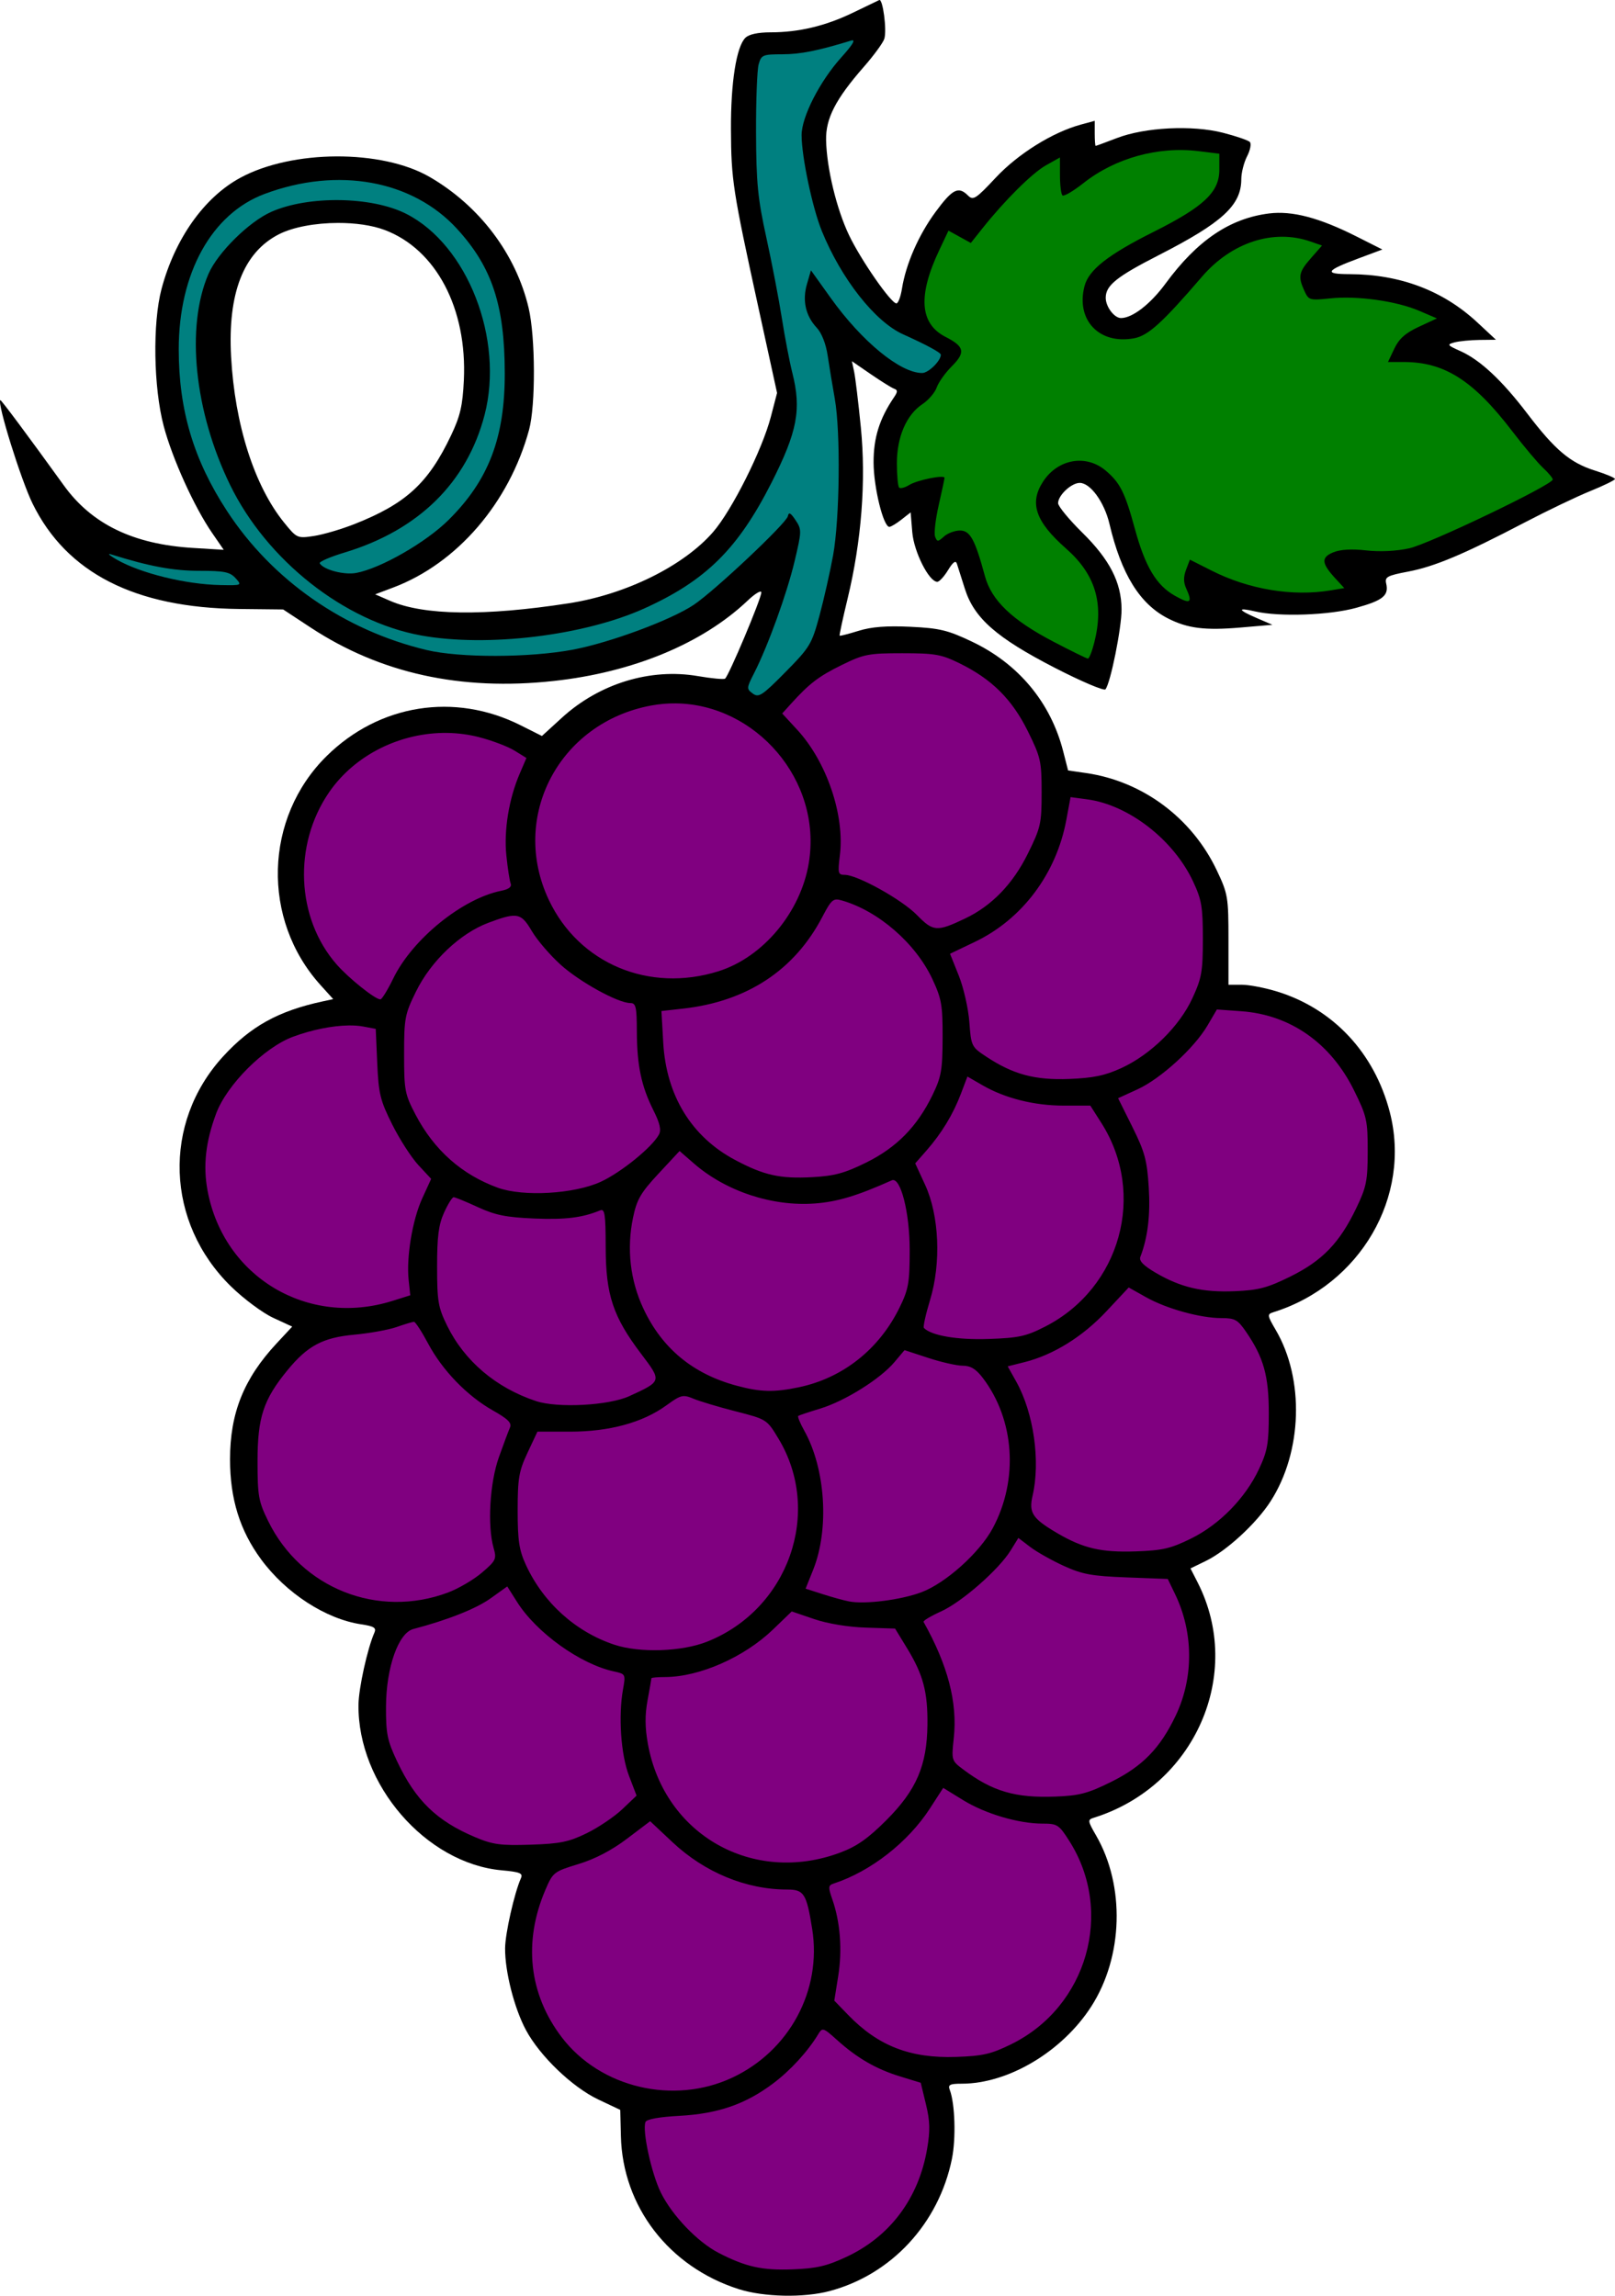
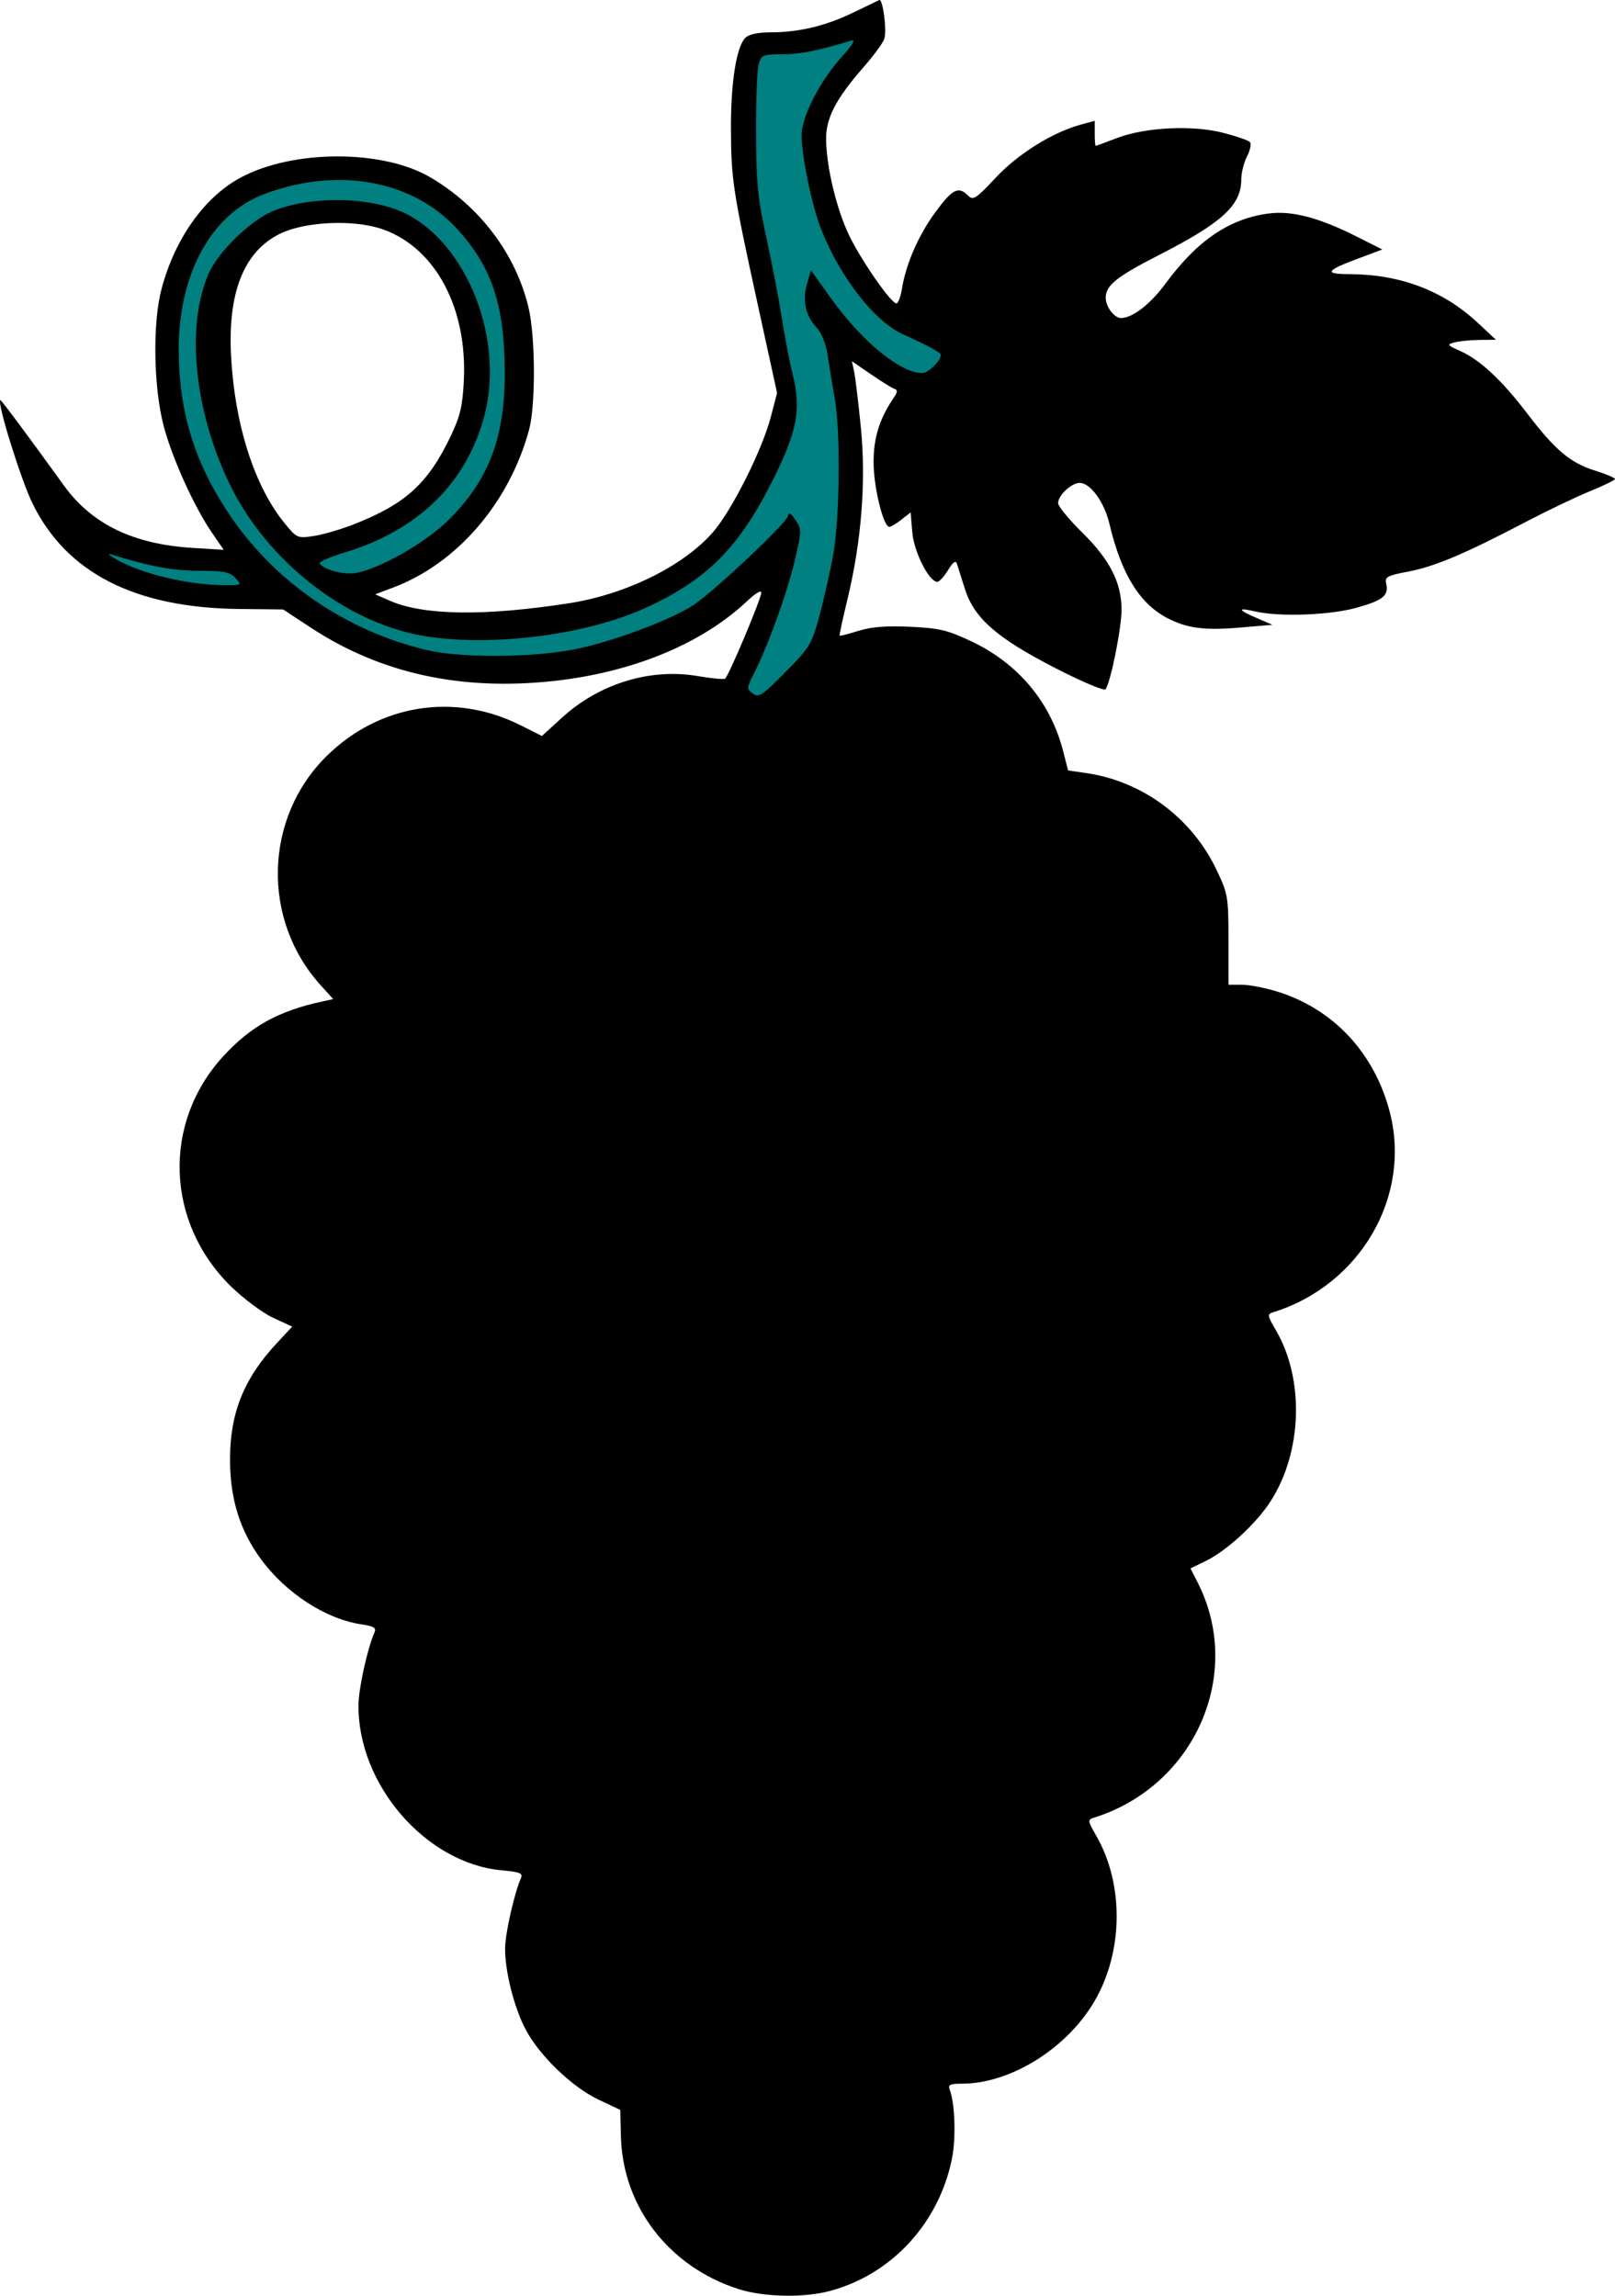
<svg xmlns="http://www.w3.org/2000/svg" version="1.1" viewBox="0 0 587.7 835.61">
  <g transform="translate(-53.62 -61.564)" stroke-width="1.333">
    <path d="m373.57 61.586c-0.498 0.227-4.808 2.301-9.574 4.607-9.957 4.818-19.704 7.141-29.969 7.141-4.599 0-7.891 0.717-9.174 2-3.27 3.27-5.316 16.282-5.238 33.332 0.083 18.371 0.666 22.155 9.945 64.631l6.836 31.295-2.269 8.705c-3.143 12.045-14.174 34.052-21.012 41.918-10.754 12.372-31.707 22.718-52.525 25.939-30.64 4.741-52.785 4.437-65.006-0.893l-5.434-2.369 6.59-2.488c23.216-8.763 42.177-30.792 49.412-57.404 2.412-8.873 2.319-33.82-0.166-44.359-4.623-19.607-17.878-37.157-35.99-47.654-17.451-10.114-50.099-9.964-68.99 0.318-13.102 7.131-23.718 22.12-28.586 40.361-3.316 12.424-2.95 35.924 0.779 50 3.134 11.831 11.091 29.403 17.596 38.857l4.24 6.164-11.186-0.682c-21.713-1.322-36.813-8.633-46.992-22.75-12.848-17.818-22.872-31.286-23.125-31.066-1.216 1.054 7.524 29.089 11.752 37.697 12.398 25.243 37.269 37.926 75.18 38.34l16 0.174 9.953 6.551c25.392 16.708 54.662 23.157 88.451 19.486 28.833-3.132 54.14-13.611 70.596-29.232 2.75-2.611 5-3.954 5-2.986 0 2.245-11.93 30.58-13.207 31.369-0.527 0.326-4.971-0.095-9.877-0.936-17.329-2.968-35.872 2.714-49.5 15.17l-7.254 6.631-7.748-3.893c-24.01-12.064-51.447-7.707-70.613 11.217-22.765 22.477-23.746 59.495-2.207 83.336l4.621 5.115-3.773 0.814c-16.185 3.489-26.24 9.048-36.33 20.088-22.133 24.217-20.865 60.45 2.928 83.701 4.597 4.493 11.484 9.617 15.305 11.387l6.947 3.217-5.689 6.115c-11.908 12.804-16.936 25.326-16.936 42.184 0 14.413 3.575 25.917 11.328 36.449 9.058 12.304 23.514 21.679 36.41 23.613 4.665 0.7 5.573 1.274 4.797 3.033-2.524 5.721-5.722 20.204-5.791 26.223-0.332 29.031 24.532 57.776 52.143 60.279 6.635 0.602 7.766 1.065 6.973 2.859-2.404 5.439-5.71 20.057-5.762 25.475-0.081 8.486 3.346 21.937 7.606 29.852 5.108 9.491 16.873 20.771 26.338 25.25l7.959 3.768 0.236 9.565c0.631 25.65 17.487 47.558 42.828 55.66 9.129 2.919 23.677 3.231 33.135 0.713 22.5-5.991 39.714-24.602 44.496-48.111 1.522-7.484 1.123-20.145-0.793-25.139-0.707-1.843 0.043-2.223 4.381-2.223 16.964 0 36.606-11.723 47.137-28.133 11.62-18.109 12.339-43.872 1.734-62.217-3.053-5.281-3.116-5.736-0.887-6.432 36.788-11.478 54.834-52.365 37.826-85.703l-2.586-5.068 5.58-2.715c7.589-3.692 18.394-13.649 23.58-21.73 11.571-18.031 12.361-44.439 1.865-62.352-3.089-5.271-3.157-5.737-0.932-6.432 31.686-9.886 50.437-42.144 42.41-72.961-5.585-21.442-20.479-37.408-40.799-43.732-4.464-1.389-10.313-2.525-12.998-2.525h-4.881v-16.334c-1e-5 -15.594-0.192-16.738-4.246-25.297-9.045-19.093-26.992-32.45-47.602-35.428l-6.516-0.941-1.785-6.981c-4.55-17.784-16.277-31.871-33.234-39.924-8.793-4.176-11.745-4.886-22.373-5.389-8.692-0.411-14.159 0.016-18.848 1.475-3.632 1.13-6.735 1.923-6.894 1.764-0.159-0.159 1.148-6.233 2.904-13.498 5.061-20.936 6.75-42.828 4.812-62.365-0.895-9.028-1.993-18.132-2.439-20.23l-0.812-3.814 6.826 4.695c3.755 2.583 7.588 4.973 8.518 5.311 1.362 0.495 1.359 1.1-0.012 3.119-5.317 7.834-7.483 14.773-7.443 23.838 0.04 9.001 3.564 23.334 5.738 23.334 0.575 0 2.554-1.187 4.396-2.637l3.352-2.635 0.598 7.223c0.593 7.155 6.086 18.049 9.1 18.049 0.734 0 2.498-1.918 3.922-4.26 1.78-2.927 2.784-3.655 3.211-2.332 0.341 1.059 1.654 5.192 2.918 9.185 3.369 10.647 11.528 17.806 32.75 28.729 9.575 4.928 17.849 8.446 18.385 7.818 1.835-2.151 5.923-22.471 5.871-29.189-0.075-9.783-4.322-18.042-14.365-27.938-4.802-4.731-8.73-9.521-8.73-10.643 0-2.856 4.828-7.371 7.881-7.371 3.871 0 8.953 7.013 10.812 14.922 4.299 18.282 11.037 29.172 21.277 34.396 7.139 3.642 13.444 4.437 26.396 3.328l11.633-0.996-5.668-2.438c-7-3.012-7.262-3.969-0.666-2.438 8.829 2.05 27.089 1.4 36.869-1.312 9.694-2.688 11.879-4.466 10.859-8.836-0.558-2.389 0.375-2.895 7.992-4.34 9.642-1.829 20.356-6.346 42.359-17.854 8.206-4.292 18.963-9.444 23.904-11.451 4.941-2.007 8.991-3.99 9-4.406 0.009-0.416-3.305-1.804-7.365-3.084-8.936-2.817-14.466-7.488-24.568-20.76-9.176-12.054-17.131-19.487-24.283-22.689-4.857-2.175-5.027-2.42-2.184-3.182 1.695-0.454 5.782-0.857 9.082-0.895l6-0.068-6.744-6.283c-12.479-11.621-28.127-17.538-46.521-17.592-9.452-0.028-8.755-1.256 3.266-5.74l8.668-3.232-9.414-4.748c-13.537-6.828-23.399-9.425-31.803-8.375-14.306 1.787-26.149 9.81-37.695 25.535-5.471 7.451-12.042 12.537-16.195 12.537-2.457 0-5.561-4.118-5.561-7.377 0-4.496 3.934-7.661 19.266-15.502 23.231-11.881 30.068-18.175 30.068-27.678 0-2.333 0.951-6.082 2.113-8.33 1.162-2.248 1.607-4.594 0.988-5.213-0.619-0.619-5.019-2.123-9.779-3.344-11.193-2.87-28.38-2.001-38.656 1.953-4.033 1.552-7.483 2.822-7.666 2.822-0.183 3.7e-4 -0.334-2.051-0.334-4.559v-4.559l-5 1.355c-10.312 2.798-22.887 10.636-31.025 19.336-7.253 7.754-8.217 8.375-10.092 6.5-3.488-3.488-5.649-2.396-11.801 5.961-6.178 8.392-10.793 18.941-12.238 27.979-0.468 2.926-1.375 5.32-2.016 5.32-1.96 0-12.928-15.799-17.24-24.834-4.537-9.508-8.123-24.354-8.346-34.561-0.173-7.914 3.45-14.953 13.754-26.729 3.628-4.146 6.972-8.725 7.432-10.174 0.986-3.107-0.538-14.717-1.853-14.117zm-197 81.125c6.266-0.016 12.439 0.822 17.076 2.576 18.689 7.068 30.017 28.599 28.77 54.686-0.443 9.258-1.319 13.035-4.648 20.051-8.261 17.406-16.404 24.889-35.135 32.287-4.783 1.889-11.448 3.847-14.811 4.352-6.006 0.901-6.197 0.814-10.805-4.873-10.84-13.38-17.955-35.661-19.303-60.455-1.252-23.042 4.52-37.868 17.305-44.447 5.287-2.721 13.495-4.155 21.551-4.176z" />
    <path d="m363.88 76.242c-0.137-0.008-0.321 0.025-0.551 0.096-12.148 3.72-18.398 4.967-24.975 4.981-7.193 0.015-7.701 0.23-8.666 3.682-0.564 2.017-0.989 13.267-0.943 25 0.07 18.118 0.634 23.846 3.74 38 2.012 9.167 4.551 22.367 5.643 29.334s2.806 15.914 3.809 19.883c3.383 13.391 1.867 21.42-7.551 40.004-12.208 24.089-23.857 35.629-46.191 45.756-21.987 9.97-57.313 14.255-81.389 9.875-27.874-5.071-56.13-27.376-69.486-54.852-13.003-26.748-16.139-57.428-7.842-76.715 3.322-7.723 14.752-19.026 22.871-22.617 13.514-5.978 36.531-5.642 49.076 0.715 22.33 11.315 35.71 45.659 28.529 73.229-6.411 24.613-24.05 41.943-50.957 50.064-5.316 1.605-9.377 3.381-9.027 3.947 1.456 2.355 8.892 4.302 13.283 3.478 8.939-1.677 25.312-11.07 33.59-19.271 14.582-14.447 20.502-29.908 20.463-53.443-0.041-24.721-4.618-38.58-17.342-52.502-16.224-17.751-43.433-22.698-70.057-12.736-19.293 7.219-31.244 28.848-31.244 56.553 0 22.091 5.411 40.241 17.539 58.818 16.473 25.234 42.633 43.467 72.656 50.639 12.089 2.888 37.398 2.836 53.137-0.109 13.519-2.53 35.906-10.834 44.129-16.371 7.677-5.169 33.667-29.66 34.193-32.221 0.332-1.616 1.003-1.275 2.803 1.428 2.274 3.415 2.261 3.989-0.346 14.963-2.802 11.797-9.7 30.866-14.738 40.742-2.766 5.422-2.787 5.724-0.471 7.418 2.159 1.578 3.417 0.752 11.857-7.799 8.913-9.029 9.606-10.177 12.396-20.52 1.626-6.026 3.861-15.922 4.967-21.99 2.425-13.305 2.765-44.96 0.613-57.033-0.849-4.767-2.013-11.821-2.586-15.678-0.632-4.257-2.188-8.232-3.961-10.119-4.066-4.327-5.323-9.905-3.584-15.889l1.459-5.021 7.174 10.031c11.336 15.851 25.331 27.344 33.299 27.344 2.27 0 6.795-4.436 6.795-6.66 0-0.77-5.202-3.583-13.754-7.436-10.229-4.608-22.492-20.206-29.561-37.602-3.436-8.457-7.352-27.047-7.352-34.904 0-6.622 6.59-19.541 14.406-28.242 3.782-4.21 5.105-6.195 4.144-6.248zm-270.46 186.97c-0.491 0.003 0.493 0.78 2.578 1.982 8.72 5.029 25.219 9.091 37.875 9.326 7.792 0.145 7.847 0.118 5.459-2.522-2.036-2.249-4.106-2.666-13.232-2.666-9.469 0-18.123-1.617-32.102-5.996-0.275-0.086-0.465-0.126-0.578-0.125z" fill="#008080" />
-     <path d="m451.84 295.41c3.581-14.223 0.413-24.772-10.265-34.17-11.189-9.849-13.492-16.63-8.315-24.483 5.374-8.153 15.567-9.919 22.684-3.931 5.273 4.437 7.053 7.978 10.643 21.175 3.763 13.83 7.822 20.616 14.614 24.433 5.638 3.169 6.484 2.596 4.051-2.741-0.986-2.163-0.992-4.207-0.022-6.76l1.391-3.659 8.008 4.042c13.459 6.794 29.331 9.427 43.106 7.15l5.071-0.838-3.209-3.481c-5.115-5.548-5.299-7.673-0.824-9.526 2.584-1.07 6.693-1.315 11.998-0.715 4.983 0.564 10.965 0.275 15.647-0.755 7.392-1.627 52.246-23.136 52.246-25.055 0-0.531-1.571-2.419-3.49-4.197-1.92-1.778-6.984-7.8-11.254-13.382-14.137-18.484-24.64-25.184-39.477-25.184h-5.736l2.312-4.876c1.702-3.59 4.051-5.684 8.904-7.936l6.592-3.06-6.441-2.761c-8.323-3.568-22.547-5.555-32.393-4.526-7.472 0.781-7.84 0.674-9.397-2.743-2.378-5.218-2.05-6.849 2.398-11.914l4.018-4.576-4.217-1.47c-13.409-4.675-28.69 0.284-39.457 12.804-14.45 16.802-19.579 21.458-24.696 22.418-12.683 2.379-21.259-6.627-18.061-18.967 1.537-5.93 8.533-11.436 25.074-19.731 18.392-9.224 23.988-14.499 23.988-22.609v-5.86l-7.404-0.925c-14.818-1.851-30.48 2.475-42.039 11.612-3.724 2.944-7.169 4.953-7.657 4.466-0.487-0.487-0.889-3.791-0.893-7.341l-7e-3 -6.455-5.067 2.843c-5.014 2.813-14.995 12.72-23.146 22.975l-4.214 5.301-8.133-4.482-3.341 7.061c-7.859 16.612-7.122 26.817 2.282 31.615 6.896 3.518 7.339 5.623 2.255 10.707-2.361 2.361-4.827 5.824-5.48 7.696-0.653 1.871-2.992 4.603-5.198 6.069-5.819 3.868-9.292 11.917-9.292 21.532 0 4.413 0.369 8.392 0.819 8.843s2.101 0.023 3.667-0.951c2.878-1.789 12.847-3.81 12.847-2.603 0 0.359-0.954 4.848-2.12 9.975-1.166 5.127-1.754 10.277-1.306 11.445 0.741 1.932 1.032 1.927 3.225-0.059 1.326-1.2 3.948-2.182 5.827-2.182 3.693 0 5.453 3.22 9.089 16.633 2.389 8.814 9.87 15.971 24.904 23.826 6.442 3.366 12.091 6.139 12.554 6.164 0.463 0.024 1.513-2.622 2.333-5.88z" fill="#008000" />
-     <path d="m382 299.33c-12.286-2.4e-4 -14.014 0.334-22 4.248-8.407 4.121-11.847 6.745-18.533 14.143l-3.201 3.541 5.451 5.914c10.728 11.639 17.353 31.139 15.531 45.721-0.81 6.486-0.659 7.1 1.754 7.1 4.641 0 20.816 9.005 26.33 14.658 5.888 6.037 7.237 6.129 17.553 1.201 9.658-4.613 17.312-12.531 22.754-23.543 4.704-9.518 5.029-10.965 5.029-22.316s-0.325-12.797-5.029-22.314c-5.724-11.581-13.103-18.919-24.807-24.668-6.671-3.277-8.97-3.683-20.832-3.684zm-82.361 18.256c-2.992-0.038-6.034 0.215-9.098 0.785-33.465 6.223-51.494 40.528-37.191 70.77 10.951 23.155 36.471 33.883 61.719 25.943 16.264-5.115 29.973-21.571 32.887-39.477 4.906-30.145-19.391-57.653-48.316-58.021zm-83.293 10.754c-16.792-0.236-33.505 7.841-42.963 21.588-13.169 19.14-11.995 45.873 2.754 62.691 4.464 5.09 14.001 12.711 15.908 12.711 0.537 0 2.655-3.451 4.707-7.668 6.962-14.304 25.135-29.044 39.301-31.877 2.74-0.548 3.862-1.426 3.391-2.654-0.387-1.01-1.089-5.597-1.561-10.195-0.94-9.175 0.92-20.588 4.85-29.756l2.453-5.725-4.367-2.699c-2.402-1.485-8.218-3.687-12.924-4.893-3.795-0.972-7.674-1.469-11.549-1.523zm226.85 23.365-1.543 8.305c-3.644 19.596-16.028 36.12-33.248 44.369l-9.066 4.344 3.186 7.971c1.752 4.383 3.481 11.992 3.842 16.908 0.639 8.711 0.794 9.029 6.074 12.523 9.851 6.519 17.715 8.642 30.232 8.162 8.791-0.337 13.054-1.224 19.004-3.957 10.67-4.901 21.113-15.16 25.83-25.371 3.412-7.387 3.832-9.757 3.832-21.629 0-11.676-0.443-14.281-3.572-20.957-7.114-15.178-23.431-27.832-38.498-29.854l-6.072-0.814zm-85.211 37.273c-1.651 0.075-2.635 1.58-5.154 6.391-10.139 19.366-27.403 30.719-50.67 33.32l-7.846 0.877 0.66 11.572c1.094 19.186 10.272 34.174 26.092 42.605 10.563 5.63 16.359 6.923 28.178 6.287 8.014-0.431 11.751-1.444 19.578-5.312 11.075-5.473 18.549-13.082 24.123-24.557 3.212-6.612 3.649-9.075 3.686-20.832 0.037-11.858-0.372-14.219-3.691-21.334-6.098-13.07-19.663-24.86-33-28.686-0.78-0.224-1.405-0.357-1.955-0.332zm-117.11 5.906c-2.077-0.081-4.916 0.829-9.486 2.539-10.322 3.862-20.889 13.879-26.355 24.982-4.093 8.315-4.365 9.741-4.365 22.895 0 13.146 0.263 14.532 4.193 22.029 6.734 12.846 16.822 21.8 29.912 26.551 9.249 3.357 27.799 2.286 37.461-2.162 7.403-3.409 18.714-12.596 21.182-17.207 0.889-1.662 0.318-4.156-2.018-8.807-4.389-8.738-5.992-16.369-6.031-28.709-0.028-8.94-0.349-10.333-2.367-10.334-4.478-3e-3 -18.387-7.655-25.367-13.957-3.869-3.493-8.575-8.982-10.459-12.197-2.215-3.78-3.628-5.519-6.299-5.623zm255.57 34.119-3.428 5.848c-4.804 8.198-17.036 19.358-25.432 23.201l-7.09 3.246 5.223 10.508c4.482 9.019 5.322 12.124 5.934 21.92 0.631 10.121-0.351 18.26-3.059 25.316-0.555 1.447 1.089 3.161 5.547 5.773 9.163 5.37 17.082 7.217 28.82 6.725 8.672-0.364 11.861-1.208 20.26-5.359 11.618-5.742 17.89-12.252 23.939-24.852 3.712-7.731 4.162-9.97 4.168-20.736 7e-3 -11.278-0.323-12.736-5.023-22.246-8.471-17.139-23.157-27.434-40.955-28.707l-8.904-0.637zm-316 5.809c-5.917 0.089-13.377 1.569-20.227 4.123-10.505 3.918-24.029 17.442-27.947 27.947-3.82 10.241-4.8 18.99-3.137 27.984 5.83 31.537 36.552 49.88 67.324 40.197l6.459-2.033-0.586-5.518c-0.89-8.396 1.368-21.959 4.965-29.814l3.225-7.045-4.643-4.996c-2.553-2.748-6.845-9.414-9.539-14.814-4.364-8.751-4.957-11.179-5.443-22.303l-0.547-12.482-4.582-0.859c-1.55-0.291-3.35-0.416-5.322-0.387zm225.22 18.6-2.385 6.291c-2.833 7.481-7.033 14.399-12.568 20.703l-4.043 4.606 3.602 7.826c5.138 11.162 5.882 28.452 1.803 41.883-1.597 5.257-2.611 9.85-2.254 10.207 2.801 2.801 12.141 4.391 23.514 4.002 11.044-0.378 13.695-0.96 20.689-4.545 27.383-14.036 36.81-48.264 20.396-74.055l-4.031-6.334h-9.617c-10.768 0-21.382-2.655-29.605-7.406l-5.5-3.178zm-104.75 27.102-7.658 8.234c-6.503 6.991-7.906 9.413-9.283 16.047-2.352 11.331-1.048 22.773 3.768 33.064 6.78 14.488 18.027 23.795 33.928 28.076 8.699 2.342 13.586 2.468 22.602 0.582 16.035-3.355 29.253-13.808 36.701-29.023 3.256-6.652 3.672-9.003 3.684-20.832 0.014-13.834-3.334-26.903-6.525-25.473-12.522 5.614-19.791 7.805-27.947 8.42-15.501 1.169-32.396-4.417-44.057-14.562l-5.211-4.533zm-82.205 16.816c-0.533 0-2.111 2.533-3.506 5.631-1.977 4.391-2.534 8.724-2.527 19.668 8e-3 12.579 0.388 14.805 3.654 21.467 6.31 12.87 17.804 22.625 32.338 27.441 7.916 2.624 26.511 1.631 34-1.814 11.854-5.453 11.832-5.378 4.273-15.365-10.23-13.515-12.87-21.431-12.908-38.709-0.027-12.225-0.329-14.227-2.033-13.523-6.457 2.668-12.644 3.433-23.957 2.959-10.261-0.43-14.217-1.229-20.537-4.144-4.305-1.986-8.264-3.609-8.797-3.609zm245.65 32.857-8.137 8.695c-8.615 9.21-19.283 15.836-29.725 18.463l-6.174 1.553 3.106 5.557c6.342 11.347 8.862 28.942 5.947 41.516-1.444 6.228-0.044 8.347 9.008 13.652 9.43 5.526 15.966 7.048 28.455 6.625 9.773-0.331 12.802-1.03 20.141-4.643 10.425-5.132 19.823-14.732 24.785-25.318 3.09-6.592 3.572-9.338 3.572-20.291 0-13.635-1.859-20.302-8.271-29.666-3.031-4.426-4.06-5-8.963-5-7.696 0-19.974-3.403-27.453-7.607l-6.291-3.535zm-260.1 12.494c-0.507 0.011-3.336 0.862-6.287 1.891-2.951 1.029-9.85 2.282-15.332 2.785-11.548 1.061-17.083 4.001-24.449 12.99-8.709 10.628-10.854 17.145-10.854 32.982 0 12.792 0.339 14.688 3.92 21.982 11.974 24.388 39.882 35.455 65.367 25.92 3.808-1.425 9.383-4.694 12.387-7.266 5.093-4.36 5.38-4.966 4.229-8.98-2.305-8.037-1.397-23.675 1.916-32.99 1.695-4.767 3.515-9.641 4.043-10.83 0.734-1.652-0.727-3.112-6.18-6.189-9.406-5.308-18.389-14.586-23.609-24.381-2.325-4.363-4.643-7.925-5.15-7.914zm178.52 10.311-3.703 4.4c-5.119 6.083-17.997 14.143-26.939 16.861-4.108 1.249-7.725 2.458-8.039 2.688-0.314 0.229 0.682 2.661 2.213 5.402 7.728 13.837 9.132 35.807 3.231 50.562l-2.764 6.912 6.277 2.016c3.453 1.109 7.78 2.297 9.613 2.641 5.83 1.092 18.787-0.561 26.229-3.346 8.854-3.313 21.236-14.435 26.006-23.359 9.424-17.633 7.959-39.446-3.676-54.699-2.455-3.218-4.415-4.408-7.266-4.408-2.147 0-7.792-1.276-12.543-2.836l-8.639-2.834zm-80.223 16.723c-1.606 0.008-3.149 0.993-6.518 3.434-8.578 6.214-20.691 9.514-34.92 9.514h-11.932l-3.594 7.668c-3.151 6.724-3.594 9.307-3.594 21 0 11.044 0.521 14.459 3.027 19.893 6.331 13.729 18.09 24.323 32.186 28.998 9.184 3.046 24.485 2.546 33.689-1.102 29.661-11.754 42.134-47.179 26.018-73.895-4.241-7.031-4.283-7.056-15.586-9.951-6.233-1.597-13.167-3.676-15.408-4.619-1.418-0.597-2.405-0.944-3.369-0.939zm121.65 51.635-2.814 4.557c-4.317 6.986-17.782 18.781-25.336 22.195-3.726 1.684-6.587 3.398-6.356 3.811 8.855 15.774 12.384 29.328 11 42.248-0.874 8.166-0.848 8.253 3.543 11.541 10.557 7.905 18.858 10.341 33.385 9.795 8.729-0.328 11.807-1.136 20.262-5.314 11.483-5.675 17.924-12.286 23.602-24.229 6.555-13.787 6.46-30.233-0.256-44.148l-2.666-5.523-14.951-0.568c-12.681-0.481-16.153-1.116-22.881-4.186-4.362-1.99-9.866-5.095-12.23-6.898l-4.301-3.279zm-186 17.652-6.1 4.365c-5.243 3.751-15.569 7.845-28.102 11.145-5.416 1.426-9.849 14.01-9.916 28.15-0.048 9.96 0.446 12.393 4.068 20.064 6.694 14.175 14.39 21.647 28.371 27.541 6.438 2.714 9.244 3.094 20.189 2.738 10.741-0.349 13.907-1 20.43-4.191 4.245-2.077 10.058-6.002 12.918-8.723l5.201-4.947-2.766-7.24c-2.95-7.726-3.912-21.726-2.162-31.469 0.983-5.473 0.929-5.577-3.334-6.5-12.188-2.639-28.128-14.07-35.195-25.24l-3.603-5.693zm103.53 9.1-6.807 6.562c-10.47 10.092-26.759 17.277-39.258 17.316-2.75 9e-3 -5 0.206-5 0.438 0 0.232-0.628 3.822-1.397 7.977-0.999 5.404-0.968 9.931 0.109 15.91 5.969 33.133 38.263 51.408 69.955 39.586 6.058-2.26 10.131-5.117 16.787-11.773 10.973-10.973 14.826-19.914 14.99-34.787 0.132-11.916-1.546-18.222-7.408-27.828l-4.371-7.162-10.666-0.348c-6.453-0.21-13.88-1.44-18.801-3.117l-8.135-2.773zm55.123 64.223-4.854 7.502c-7.95 12.289-21.522 22.889-34.961 27.303-2.059 0.676-2.114 1.272-0.531 5.811 2.884 8.27 3.656 18.347 2.135 27.869l-1.43 8.953 5.059 5.227c10.917 11.277 22.605 15.824 39.23 15.26 9.773-0.331 12.8-1.03 20.139-4.643 27.623-13.599 37.489-48.162 21.107-73.943-3.783-5.954-4.368-6.332-9.773-6.332-8.725 0-20.818-3.579-28.883-8.547l-7.238-4.459zm-106.65 12.131-8.467 6.408c-5.553 4.203-11.628 7.37-17.645 9.197-8.881 2.697-9.264 2.994-11.957 9.254-8.183 19.022-6.078 38.099 5.939 53.838 14.002 18.337 40.655 24.638 61.99 14.654 20.815-9.741 32.671-31.788 29.105-54.127-2.056-12.883-2.985-14.35-9.07-14.35-14.982 0-30.056-6.226-41.801-17.266l-8.096-7.609zm62.992 75.887c-0.692-0.079-1.117 0.458-1.719 1.465-3.797 6.349-10.155 13.312-16.523 18.098-10.057 7.557-20.084 11.027-34.059 11.787-7.499 0.408-12 1.23-12.396 2.264-1.212 3.159 2.149 18.639 5.561 25.611 4.086 8.352 13.395 18.074 21.102 22.037 9.881 5.082 15.758 6.386 26.9 5.969 8.682-0.325 12.419-1.194 19.602-4.555 15.885-7.433 26.249-21.316 29.326-39.281 1.15-6.712 1.058-10.127-0.434-16.285l-1.887-7.793-7.553-2.318c-8.71-2.674-15.612-6.673-22.973-13.314-2.724-2.458-4.057-3.582-4.947-3.684z" fill="#800080" />
  </g>
</svg>